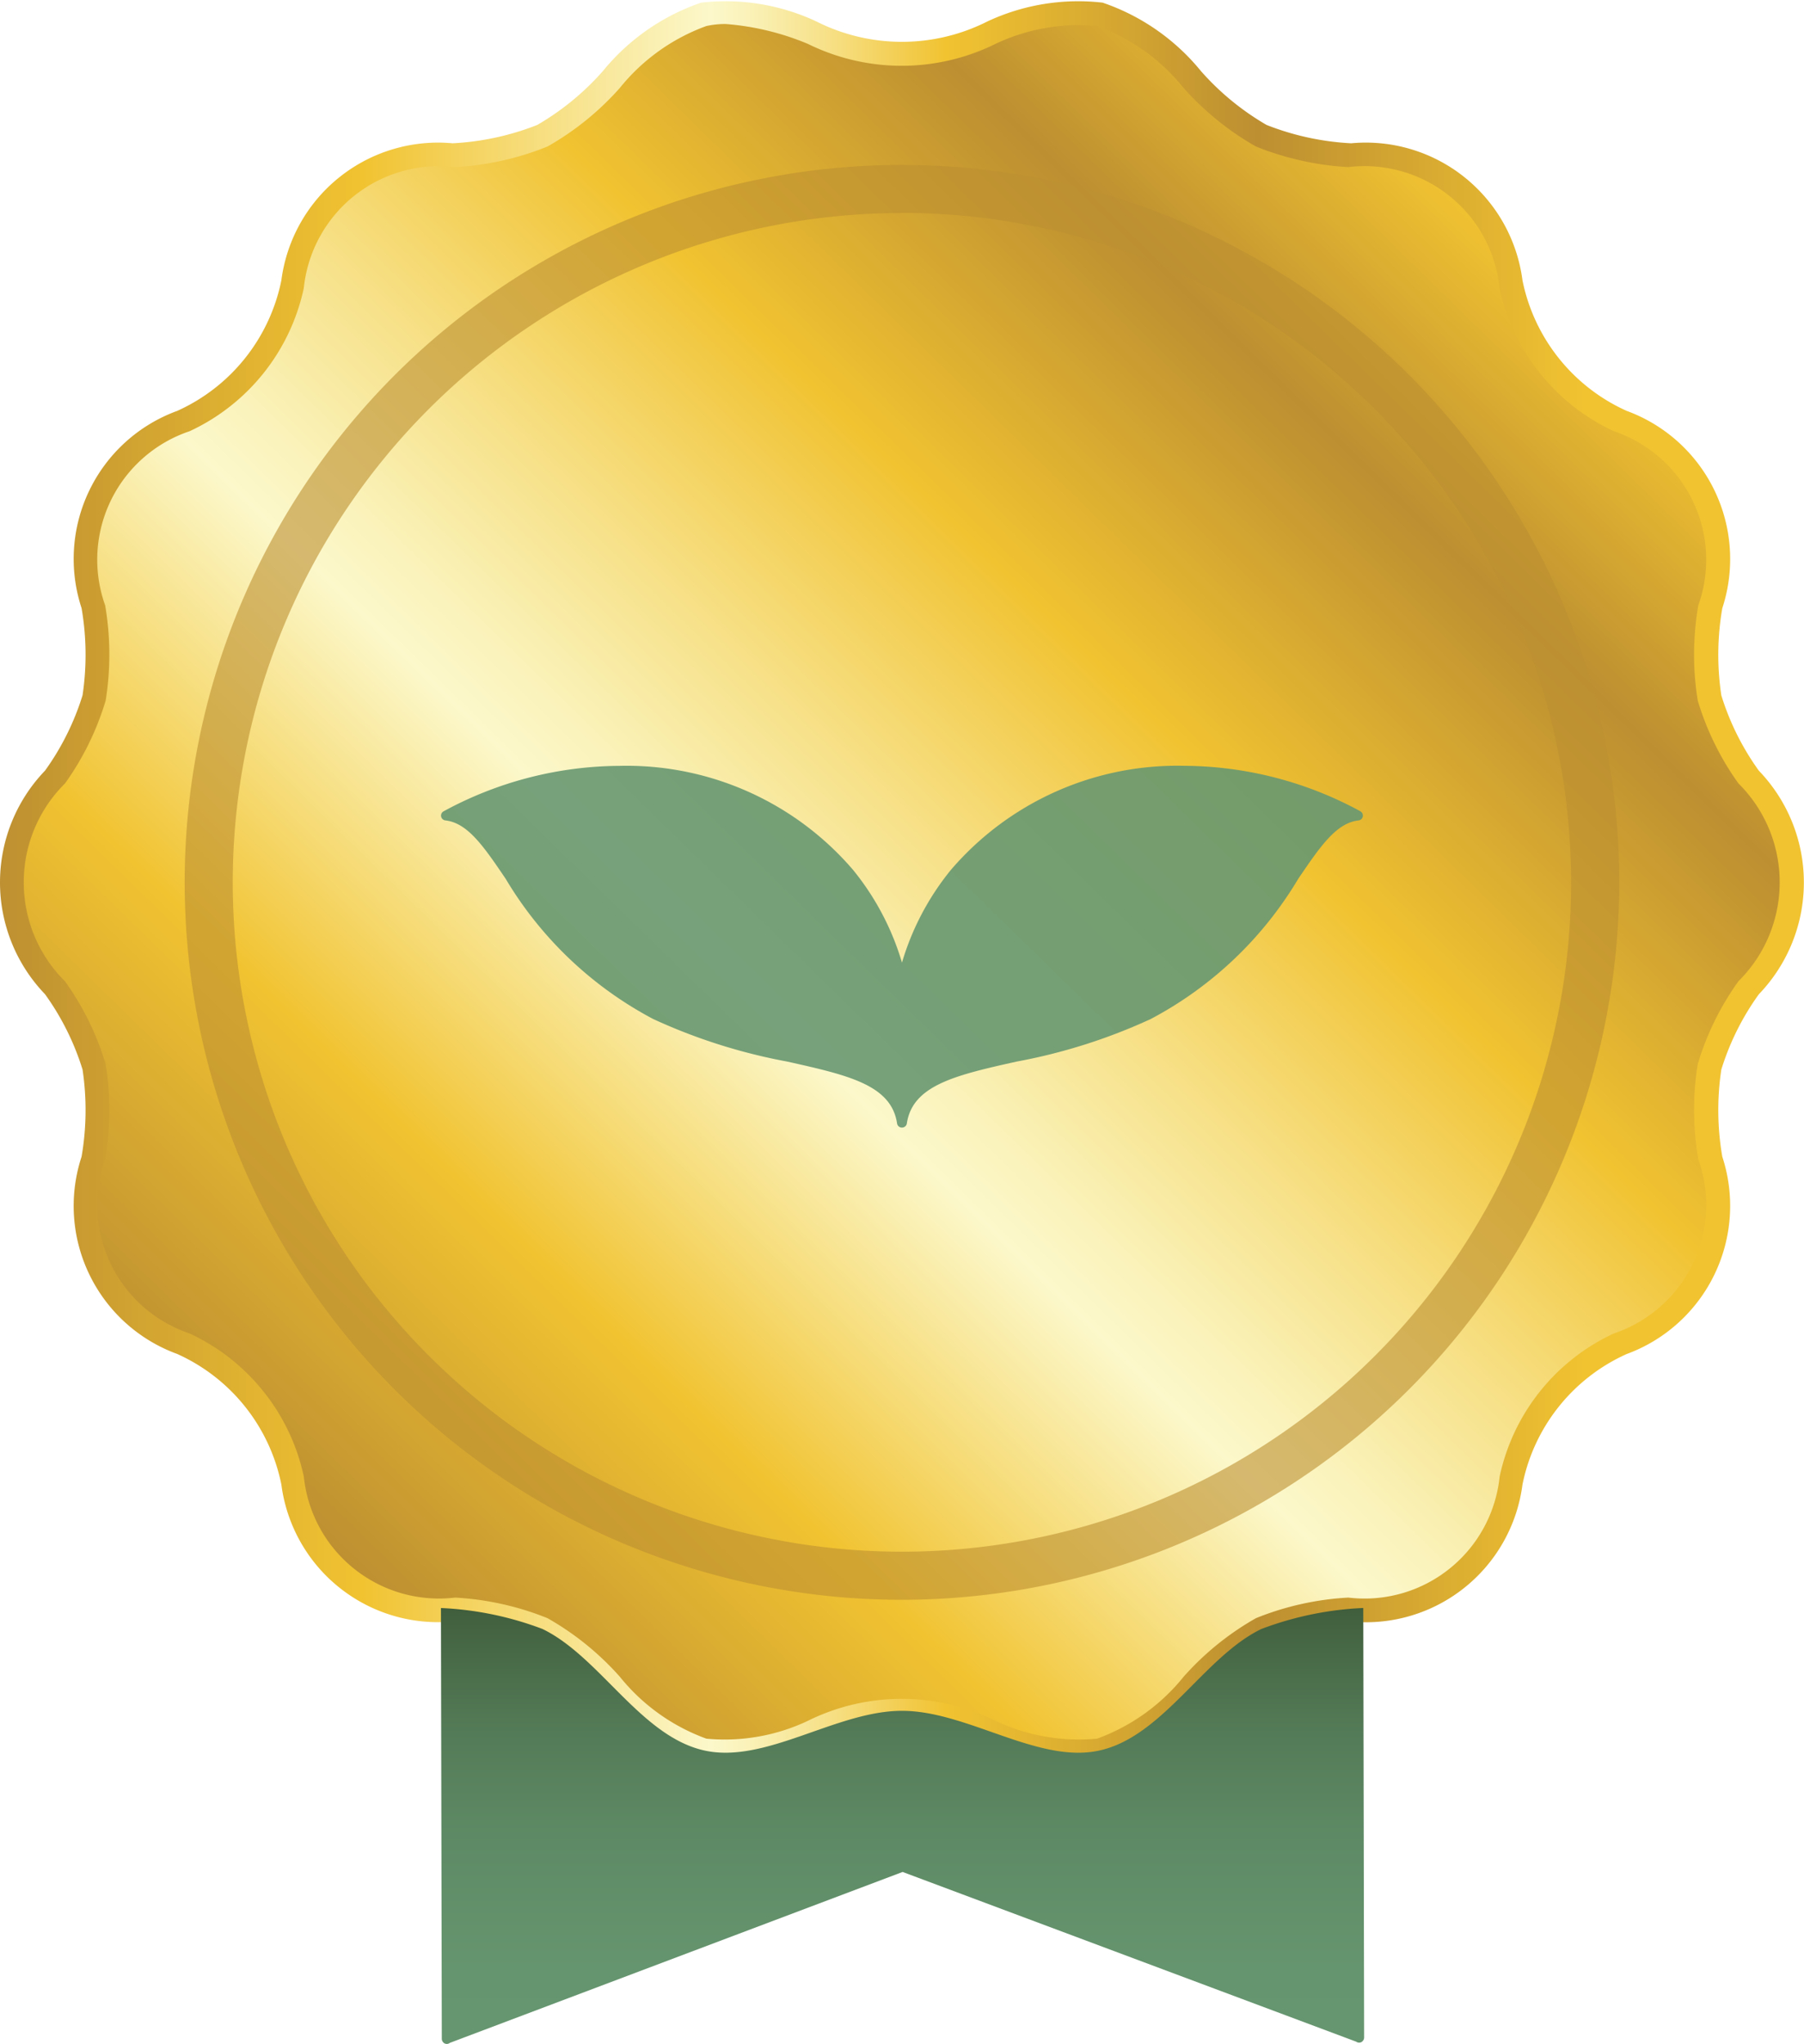
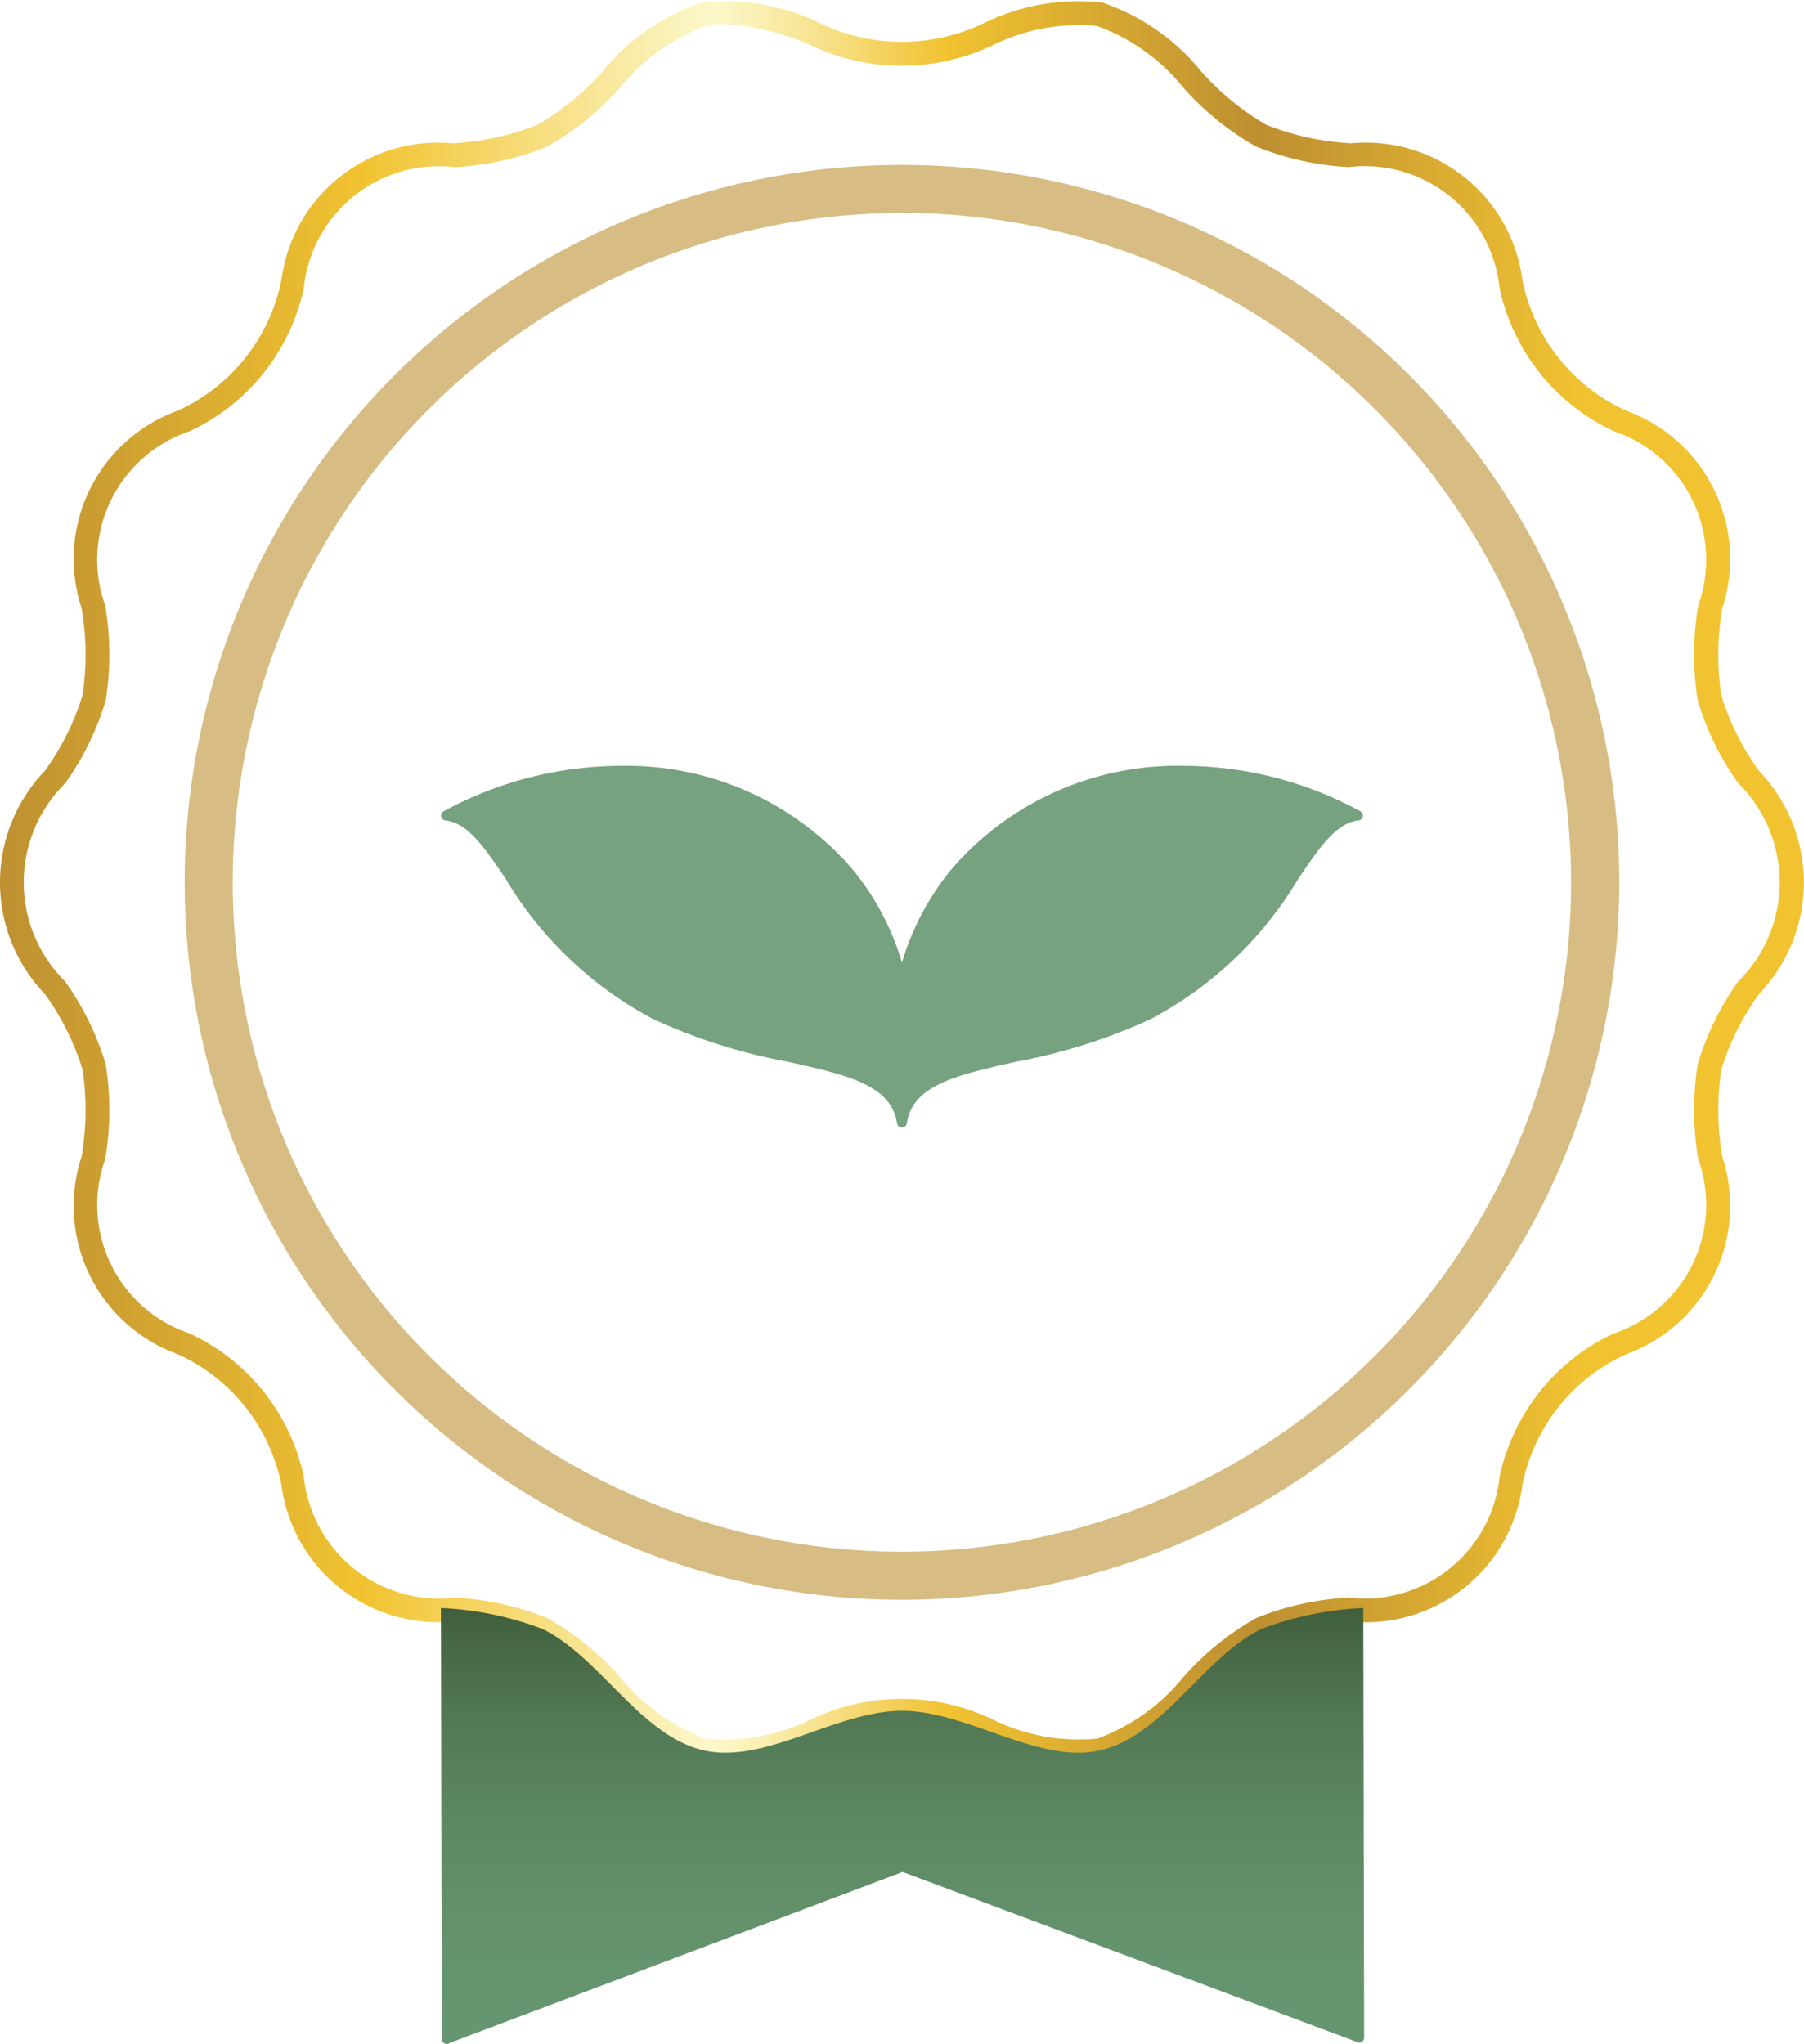
<svg xmlns="http://www.w3.org/2000/svg" width="42.373" height="48" viewBox="0 0 42.373 48">
  <defs>
    <linearGradient id="linear-gradient" x1="0.148" y1="0.86" x2="0.852" y2="0.14" gradientUnits="objectBoundingBox">
      <stop offset="0" stop-color="#bd8f31" />
      <stop offset="0.204" stop-color="#f1c331" />
      <stop offset="0.395" stop-color="#fcf8cb" />
      <stop offset="0.437" stop-color="#faf2b9" />
      <stop offset="0.52" stop-color="#f7e28c" />
      <stop offset="0.636" stop-color="#f2c945" />
      <stop offset="0.666" stop-color="#f1c331" />
      <stop offset="0.852" stop-color="#bd8f31" />
      <stop offset="1" stop-color="#f1c331" />
    </linearGradient>
    <linearGradient id="linear-gradient-2" y1="0.5" x2="1" y2="0.5" gradientUnits="objectBoundingBox">
      <stop offset="0" stop-color="#bd8f31" />
      <stop offset="0.204" stop-color="#f1c331" />
      <stop offset="0.395" stop-color="#fcf8cb" />
      <stop offset="0.415" stop-color="#faf2b9" />
      <stop offset="0.455" stop-color="#f7e28c" />
      <stop offset="0.509" stop-color="#f2c945" />
      <stop offset="0.524" stop-color="#f1c331" />
      <stop offset="0.696" stop-color="#bd8f31" />
      <stop offset="0.876" stop-color="#f1c331" />
    </linearGradient>
    <linearGradient id="linear-gradient-3" x1="0.5" y1="-0.278" x2="0.5" y2="1.233" gradientUnits="objectBoundingBox">
      <stop offset="0" stop-color="#253617" />
      <stop offset="0.078" stop-color="#314928" />
      <stop offset="0.222" stop-color="#456542" />
      <stop offset="0.376" stop-color="#547b57" />
      <stop offset="0.543" stop-color="#5e8b65" />
      <stop offset="0.732" stop-color="#65956e" />
      <stop offset="0.995" stop-color="#679871" />
    </linearGradient>
  </defs>
  <g id="Group_768" data-name="Group 768" transform="translate(-400 -573)">
    <g id="Group_573" data-name="Group 573" transform="translate(-611.479 -3608.466)">
      <g id="Group_377" data-name="Group 377" transform="translate(1011.478 4181.466)">
-         <path id="Path_933" data-name="Path 933" d="M1054.286,4202.9c0,1.545-1.6,2.888-1.932,4.332-.339,1.491.515,3.4-.135,4.741-.66,1.368-2.687,1.884-3.626,3.058s-1,3.271-2.178,4.215-3.223.53-4.591,1.189c-1.345.65-2.3,2.512-3.791,2.851-1.444.328-3.108-.929-4.652-.929s-3.208,1.257-4.652.929c-1.491-.339-2.445-2.2-3.791-2.851-1.368-.66-3.416-.252-4.591-1.189s-1.236-3.033-2.179-4.215-2.966-1.689-3.625-3.058c-.649-1.346.2-3.25-.134-4.741-.328-1.443-1.932-2.787-1.932-4.332s1.6-2.886,1.932-4.331c.339-1.492-.515-3.4.134-4.741.66-1.367,2.687-1.884,3.625-3.059s1-3.271,2.179-4.214,3.223-.53,4.591-1.189c1.345-.649,2.3-2.511,3.791-2.851,1.445-.329,3.108.929,4.652.929s3.208-1.257,4.652-.929c1.492.339,2.446,2.2,3.791,2.851,1.368.66,3.416.252,4.591,1.189s1.236,3.034,2.178,4.214,2.966,1.691,3.626,3.06c.65,1.345-.2,3.248.135,4.74C1052.682,4200.016,1054.286,4201.359,1054.286,4202.9Z" transform="translate(-1012.195 -4182.182)" fill="url(#linear-gradient)" />
        <path id="Path_934" data-name="Path 934" d="M1028.519,4222.909a2.605,2.605,0,0,1-.57-.061,5.1,5.1,0,0,1-2.308-1.606,6.171,6.171,0,0,0-1.542-1.265,6.244,6.244,0,0,0-1.987-.432,3.709,3.709,0,0,1-4.024-3.215,4.29,4.29,0,0,0-2.446-3.067,3.7,3.7,0,0,1-2.247-4.633,6.428,6.428,0,0,0,.023-2.046,6.114,6.114,0,0,0-.882-1.77,3.787,3.787,0,0,1,0-5.249,6.122,6.122,0,0,0,.882-1.77,6.434,6.434,0,0,0-.023-2.047,3.7,3.7,0,0,1,2.247-4.632,4.295,4.295,0,0,0,2.446-3.067,3.712,3.712,0,0,1,4.023-3.217,6.291,6.291,0,0,0,1.988-.431,6.208,6.208,0,0,0,1.542-1.266,5.1,5.1,0,0,1,2.308-1.606,5.036,5.036,0,0,1,2.7.439,4.454,4.454,0,0,0,4.028,0,5.034,5.034,0,0,1,2.7-.439,5.1,5.1,0,0,1,2.309,1.606,6.2,6.2,0,0,0,1.542,1.266,6.3,6.3,0,0,0,1.988.431,3.71,3.71,0,0,1,4.023,3.216,4.291,4.291,0,0,0,2.446,3.067,3.705,3.705,0,0,1,2.248,4.635,6.41,6.41,0,0,0-.023,2.046,6.1,6.1,0,0,0,.882,1.77,3.787,3.787,0,0,1,0,5.249,6.091,6.091,0,0,0-.882,1.77,6.407,6.407,0,0,0,.023,2.045,3.706,3.706,0,0,1-2.248,4.635,4.287,4.287,0,0,0-2.446,3.067,3.708,3.708,0,0,1-4.023,3.215,6.251,6.251,0,0,0-1.988.432,6.17,6.17,0,0,0-1.542,1.265,5.1,5.1,0,0,1-2.309,1.606,5.044,5.044,0,0,1-2.7-.44,4.45,4.45,0,0,0-4.028,0A6.7,6.7,0,0,1,1028.519,4222.909Zm0-40.878a2.075,2.075,0,0,0-.448.047,4.644,4.644,0,0,0-2.033,1.454,6.649,6.649,0,0,1-1.7,1.376,6.79,6.79,0,0,1-2.17.484,3.19,3.19,0,0,0-3.553,2.84,4.815,4.815,0,0,1-2.681,3.361,3.183,3.183,0,0,0-1.985,4.09,6.833,6.833,0,0,1,.012,2.236,6.591,6.591,0,0,1-.955,1.946,3.268,3.268,0,0,0,0,4.646,6.6,6.6,0,0,1,.955,1.945,6.832,6.832,0,0,1-.012,2.236,3.183,3.183,0,0,0,1.985,4.09,4.817,4.817,0,0,1,2.681,3.36,3.193,3.193,0,0,0,3.554,2.842,6.784,6.784,0,0,1,2.169.483,6.647,6.647,0,0,1,1.7,1.376,4.647,4.647,0,0,0,2.033,1.454,4.568,4.568,0,0,0,2.388-.421,4.962,4.962,0,0,1,4.4,0,4.581,4.581,0,0,0,2.388.421,4.647,4.647,0,0,0,2.033-1.454,6.641,6.641,0,0,1,1.7-1.376,6.748,6.748,0,0,1,2.17-.483,3.189,3.189,0,0,0,3.553-2.842,4.816,4.816,0,0,1,2.68-3.36,3.184,3.184,0,0,0,1.986-4.092,6.82,6.82,0,0,1-.013-2.235,6.583,6.583,0,0,1,.956-1.945,3.269,3.269,0,0,0,0-4.646,6.579,6.579,0,0,1-.956-1.946,6.82,6.82,0,0,1,.013-2.235,3.184,3.184,0,0,0-1.986-4.091,4.816,4.816,0,0,1-2.681-3.361,3.189,3.189,0,0,0-3.553-2.84,6.788,6.788,0,0,1-2.17-.484,6.648,6.648,0,0,1-1.7-1.376,4.643,4.643,0,0,0-2.033-1.454,4.573,4.573,0,0,0-2.388.422,4.974,4.974,0,0,1-4.4,0A6.217,6.217,0,0,0,1028.523,4182.031Z" transform="translate(-1011.478 -4181.467)" fill="url(#linear-gradient-2)" />
      </g>
      <path id="Path_935" data-name="Path 935" d="M1043.681,4228.87a16.848,16.848,0,1,1,16.848-16.848A16.867,16.867,0,0,1,1043.681,4228.87Zm0-32.566a15.718,15.718,0,1,0,15.717,15.718A15.736,15.736,0,0,0,1043.681,4196.3Z" transform="translate(-11.016 -9.835)" fill="#bd8f31" opacity="0.6" style="mix-blend-mode: multiply;isolation: isolate" />
      <path id="Path_936" data-name="Path 936" d="M1084.086,4218.567a8.738,8.738,0,0,0-4.133-1.068,7.007,7.007,0,0,0-5.481,2.438,6.242,6.242,0,0,0-1.154,2.183,6.242,6.242,0,0,0-1.154-2.183,7.008,7.008,0,0,0-5.481-2.437,8.737,8.737,0,0,0-4.133,1.068.114.114,0,0,0,.042.213c.525.059.9.608,1.417,1.371a8.845,8.845,0,0,0,3.465,3.293,13.293,13.293,0,0,0,3.151,1c1.417.317,2.441.544,2.577,1.449a.114.114,0,0,0,.109.1h.012a.115.115,0,0,0,.11-.1c.135-.9,1.16-1.132,2.576-1.449a13.288,13.288,0,0,0,3.152-1,8.84,8.84,0,0,0,3.465-3.293c.518-.762.892-1.312,1.418-1.371a.114.114,0,0,0,.041-.213Z" transform="translate(-40.653 -18.049)" fill="#679871" opacity="0.9" />
      <path id="Path_937" data-name="Path 937" d="M1067.41,4315.6c-1.345.649-2.3,2.512-3.791,2.851-1.444.329-3.108-.929-4.652-.929s-3.208,1.257-4.652.929c-1.491-.339-2.445-2.2-3.791-2.851a7.67,7.67,0,0,0-2.385-.492l.02,10.113a.126.126,0,0,0,.065.111.112.112,0,0,0,.123-.012l10.636-4.014,10.652,3.985a.118.118,0,0,0,.123.011.126.126,0,0,0,.065-.111l-.02-10.084A7.711,7.711,0,0,0,1067.41,4315.6Z" transform="translate(-26.303 -95.88)" fill="url(#linear-gradient-3)" />
    </g>
  </g>
</svg>